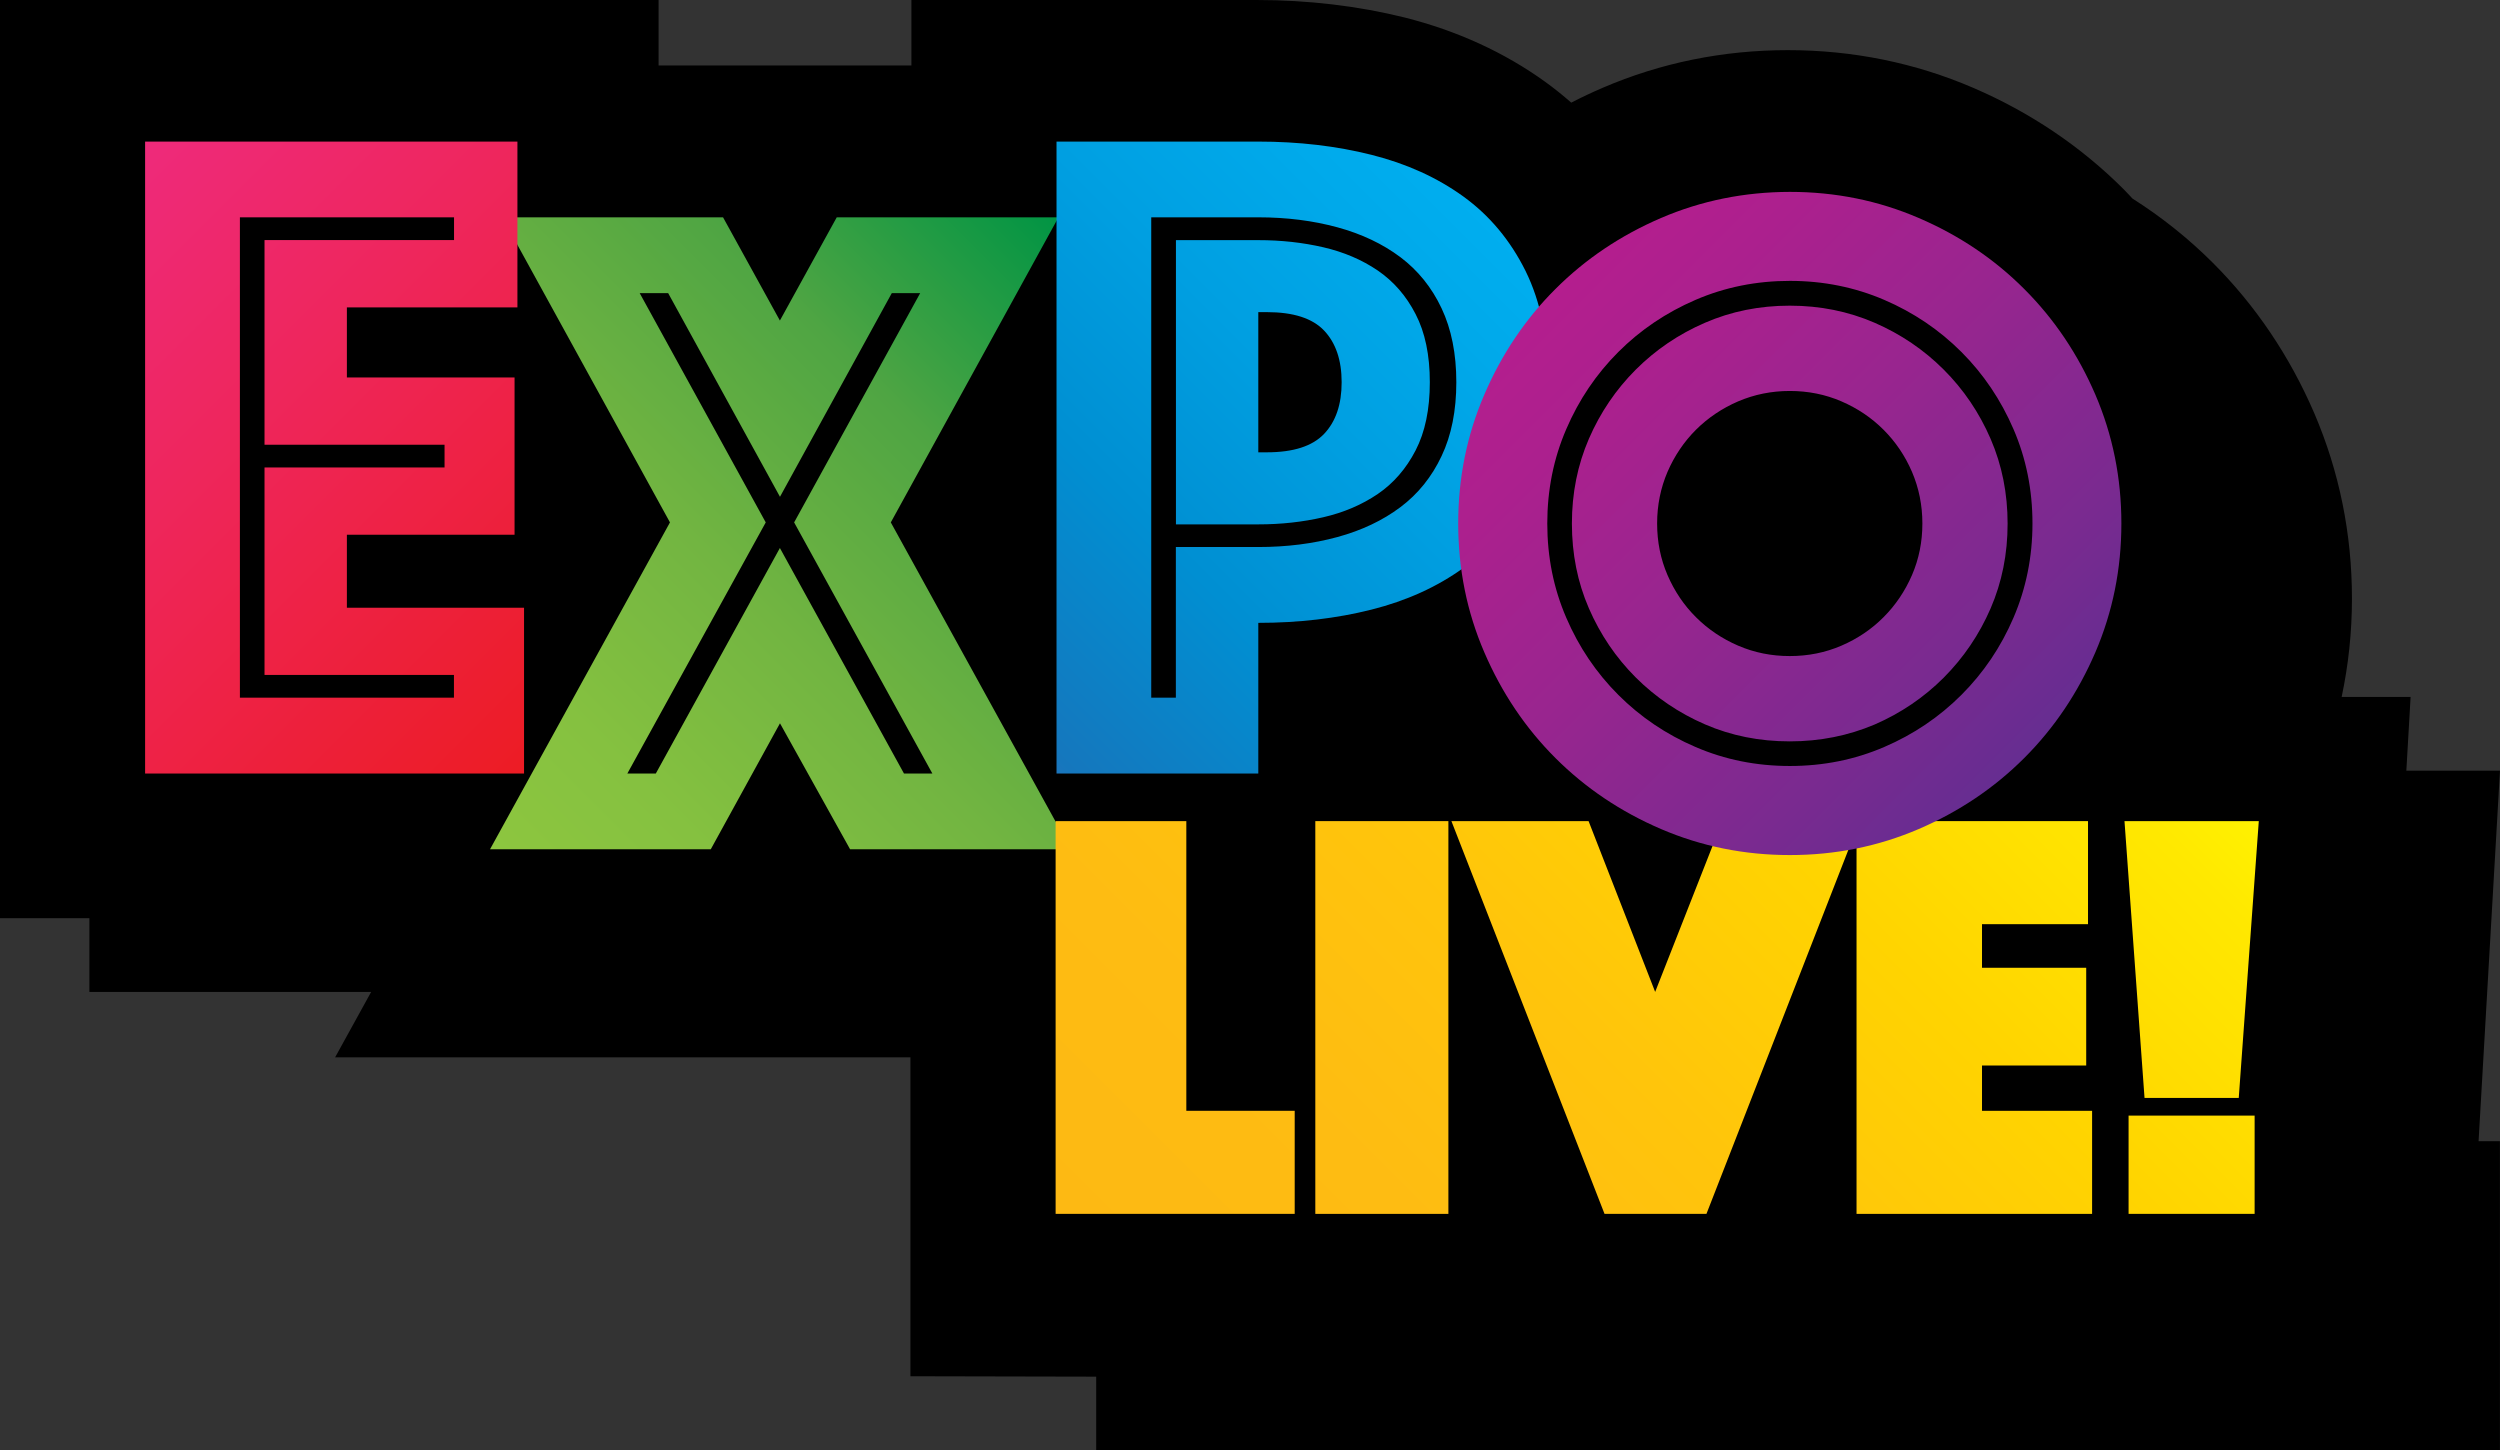
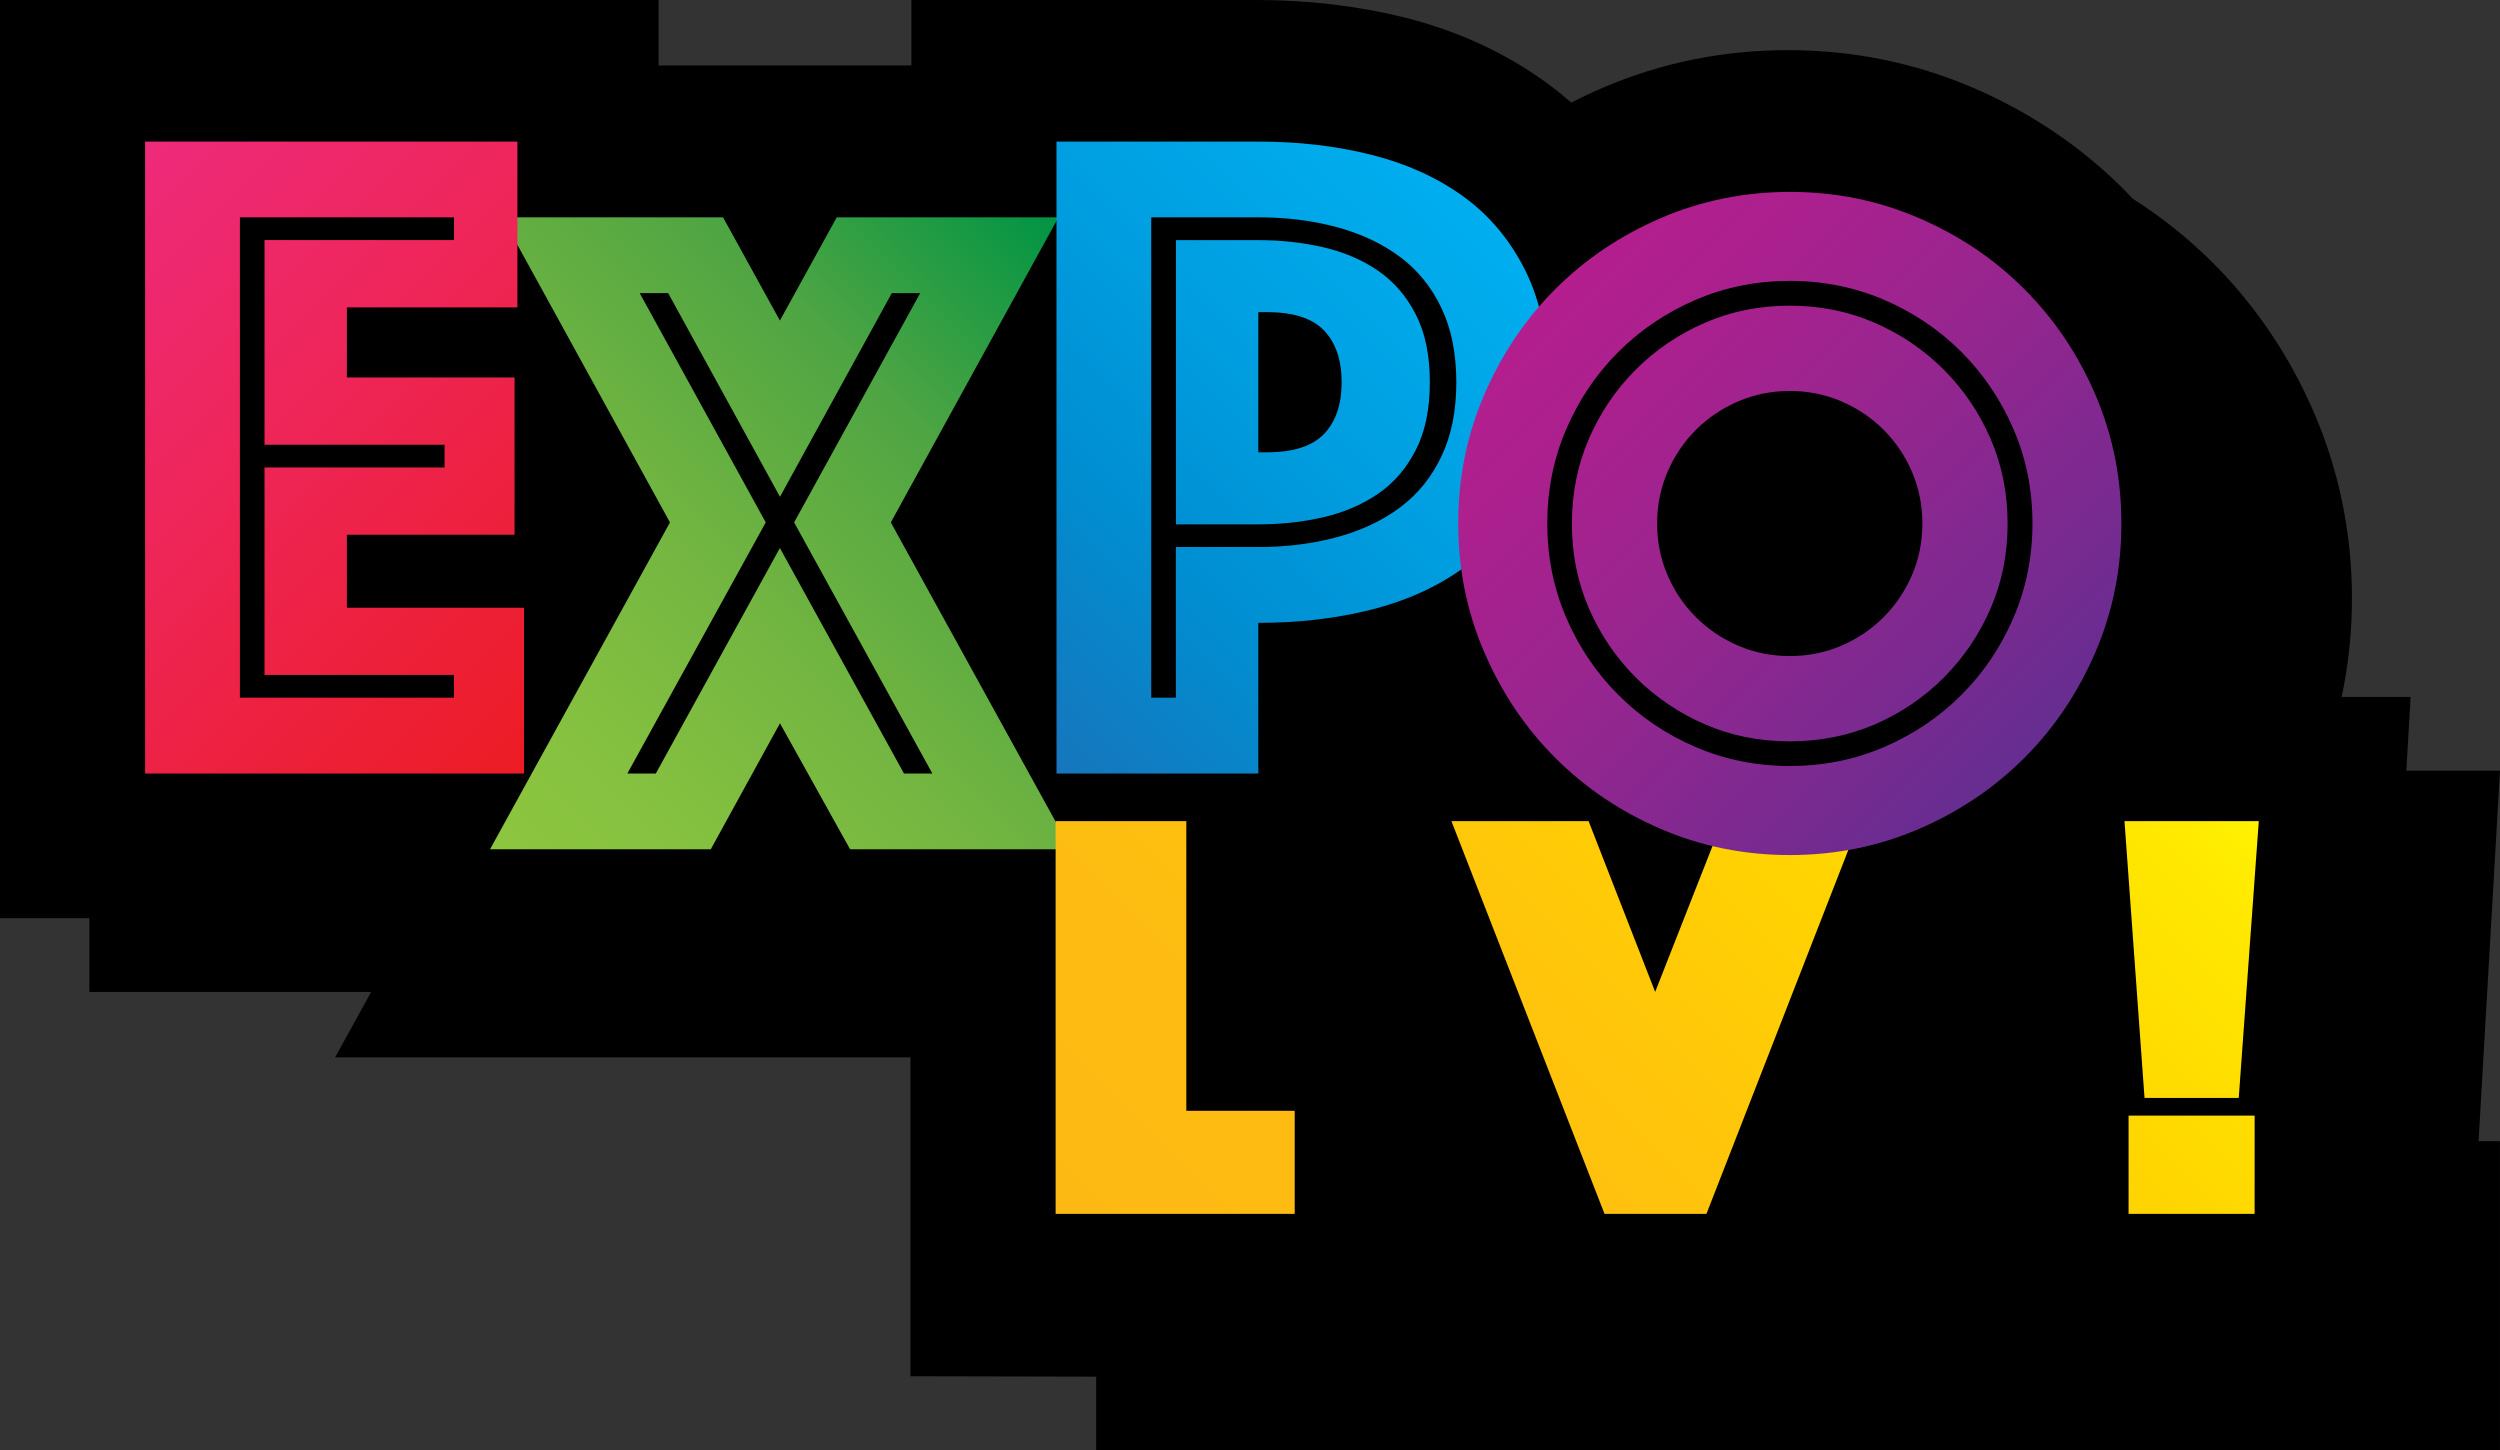
<svg xmlns="http://www.w3.org/2000/svg" version="1.1" id="Layer_1" x="0px" y="0px" viewBox="0 0 305.65 177.31" style="enable-background:new 0 0 305.65 177.31;" xml:space="preserve">
  <rect x="0" y="0" width="305.65" height="177.31" fill="#333333" stroke="none" />
  <style type="text/css">
	.st0{fill:url(#SVGID_1_);}
	.st1{fill:url(#SVGID_00000010299149920840808940000009526391521675869104_);}
	.st2{fill:url(#SVGID_00000008837593377562715880000011879667633356095115_);}
	.st3{fill:url(#SVGID_00000063594429690510367120000009720398782872699069_);}
	.st4{fill:url(#SVGID_00000155134551794511805950000010670328123398830756_);}
	.st5{fill:url(#SVGID_00000104687187307195237800000016620651236485336505_);}
	.st6{fill:url(#SVGID_00000088114334197223967590000017448191070878538899_);}
	.st7{fill:url(#SVGID_00000061448716424184137050000000753823867527929254_);}
	.st8{fill:url(#SVGID_00000058564783447842344340000012721392973671248781_);}
</style>
  <path d="M305.65,94.22H294.2l0.52-9.01h-8.43c0.83-3.91,1.26-7.92,1.26-12.03c0-7.92-1.55-15.54-4.61-22.67  c-3-6.96-7.17-13.15-12.39-18.37c-2.98-2.98-6.27-5.6-9.84-7.87c-0.36-0.38-0.71-0.77-1.08-1.14c-5.22-5.22-11.41-9.39-18.38-12.39  c-7.11-3.06-14.74-4.61-22.66-4.61c-7.93,0-15.55,1.55-22.66,4.61c-1.3,0.56-2.58,1.16-3.83,1.81c-1.01-0.89-2.07-1.74-3.16-2.53  c-5-3.61-10.79-6.26-17.21-7.88C166.05,0.73,159.96,0,153.6,0h-42.17v8L80.52,8V0H0v112.26h10.93v9.01h34.45l-4.41,8l70.34,0v38.99  l22.71,0.05v9.01h171.62v-37.8h-2.61L305.65,94.22z" />
  <linearGradient id="SVGID_1_" gradientUnits="userSpaceOnUse" x1="58.718" y1="102.647" x2="132.095" y2="29.269">
    <stop offset="0" style="stop-color:#8DC63F" />
    <stop offset="0.18" style="stop-color:#85C140" />
    <stop offset="0.426" style="stop-color:#72B541" />
    <stop offset="0.708" style="stop-color:#4FA543" />
    <stop offset="1" style="stop-color:#009444" />
  </linearGradient>
  <path class="st0" d="M81.91,63.87l-20.5-37.3l26.99,0l6.95,12.62l6.95-12.62l27.11,0l-20.5,37.3l22.01,39.96l-26.99,0l-8.57-15.4  l-8.46,15.4l-26.99,0L81.91,63.87z M95.35,67l15.17,27.57l3.47,0L97.09,63.87l15.41-28.03l-3.47,0l-13.67,24.9l-13.67-24.9l-3.48,0  l15.41,28.03L76.7,94.57l3.48,0L95.35,67z" />
  <g>
    <linearGradient id="SVGID_00000181808112640123156850000000401306821960668804_" gradientUnits="userSpaceOnUse" x1="116.116" y1="81.514" x2="176.473" y2="21.158">
      <stop offset="0" style="stop-color:#1C75BC" />
      <stop offset="0.017" style="stop-color:#1577BD" />
      <stop offset="0.346" style="stop-color:#008FD2" />
      <stop offset="0.632" style="stop-color:#009FE1" />
      <stop offset="0.859" style="stop-color:#00A9EA" />
      <stop offset="1" style="stop-color:#00AEEF" />
    </linearGradient>
    <path style="fill:url(#SVGID_00000181808112640123156850000000401306821960668804_);" d="M189.29,46.73   c0,5.33-0.93,9.86-2.78,13.61c-1.85,3.75-4.38,6.78-7.59,9.09c-3.21,2.32-6.95,4.02-11.24,5.1c-4.29,1.08-8.9,1.62-13.84,1.62   l0,18.42l-24.67,0l0-77.26l24.67,0c4.94,0,9.56,0.54,13.84,1.62c4.29,1.08,8.03,2.78,11.24,5.1c3.2,2.32,5.73,5.35,7.59,9.09   C188.36,36.87,189.29,41.4,189.29,46.73z M178.05,46.73c0-3.47-0.6-6.49-1.8-9.03c-1.2-2.55-2.88-4.63-5.04-6.26   c-2.16-1.62-4.73-2.84-7.7-3.65c-2.97-0.81-6.2-1.22-9.67-1.22l-13.09,0l0,58.73l3.01,0l0-18.42l10.08,0c3.48,0,6.7-0.41,9.67-1.22   c2.97-0.81,5.54-2.03,7.7-3.65c2.16-1.62,3.84-3.71,5.04-6.26C177.45,53.22,178.05,50.21,178.05,46.73z M174.81,46.73   c0,3.32-0.58,6.1-1.74,8.34c-1.16,2.24-2.7,4.02-4.63,5.33c-1.93,1.31-4.15,2.26-6.66,2.84c-2.51,0.58-5.15,0.87-7.93,0.87   l-10.08,0l0-34.75l10.08,0c2.78,0,5.42,0.29,7.93,0.87c2.51,0.58,4.73,1.53,6.66,2.84c1.93,1.32,3.48,3.09,4.63,5.33   C174.23,40.63,174.81,43.41,174.81,46.73z M153.84,55.3l1.04,0c3.24,0,5.58-0.75,7.01-2.26c1.43-1.51,2.14-3.61,2.14-6.31   c0-2.7-0.72-4.81-2.14-6.31c-1.43-1.51-3.76-2.26-7.01-2.26l-1.04,0L153.84,55.3z" />
    <g>
      <g>
        <linearGradient id="SVGID_00000028291465750552963210000004765973494951449758_" gradientUnits="userSpaceOnUse" x1="153.699" y1="173.055" x2="251.259" y2="75.495">
          <stop offset="0" style="stop-color:#FDB913" />
          <stop offset="0.224" style="stop-color:#FEBC12" />
          <stop offset="0.456" style="stop-color:#FFC50B" />
          <stop offset="0.691" style="stop-color:#FFD400" />
          <stop offset="0.927" style="stop-color:#FFE800" />
          <stop offset="1" style="stop-color:#FFF200" />
        </linearGradient>
        <path style="fill:url(#SVGID_00000028291465750552963210000004765973494951449758_);" d="M129.06,100.39l15.98,0l0,35.42l13.25,0     l0,12.6l-29.23,0L129.06,100.39z" />
        <linearGradient id="SVGID_00000093150761470927020880000012667446433908773048_" gradientUnits="userSpaceOnUse" x1="153.699" y1="173.055" x2="251.259" y2="75.495">
          <stop offset="0" style="stop-color:#FDB913" />
          <stop offset="0.224" style="stop-color:#FEBC12" />
          <stop offset="0.456" style="stop-color:#FFC50B" />
          <stop offset="0.691" style="stop-color:#FFD400" />
          <stop offset="0.927" style="stop-color:#FFE800" />
          <stop offset="1" style="stop-color:#FFF200" />
        </linearGradient>
-         <path style="fill:url(#SVGID_00000093150761470927020880000012667446433908773048_);" d="M160.81,100.39l16.27,0l0,48.02     l-16.27,0L160.81,100.39z" />
        <linearGradient id="SVGID_00000127044082739810420260000016032226112034117013_" gradientUnits="userSpaceOnUse" x1="153.699" y1="173.055" x2="251.259" y2="75.495">
          <stop offset="0" style="stop-color:#FDB913" />
          <stop offset="0.224" style="stop-color:#FEBC12" />
          <stop offset="0.456" style="stop-color:#FFC50B" />
          <stop offset="0.691" style="stop-color:#FFD400" />
          <stop offset="0.927" style="stop-color:#FFE800" />
          <stop offset="1" style="stop-color:#FFF200" />
        </linearGradient>
        <path style="fill:url(#SVGID_00000127044082739810420260000016032226112034117013_);" d="M194.22,100.39l8.14,20.88l8.21-20.88     l16.78,0l-18.72,48.02l-12.46,0l-18.72-48.02L194.22,100.39z" />
        <linearGradient id="SVGID_00000077314662181086712590000008906485192531705221_" gradientUnits="userSpaceOnUse" x1="153.699" y1="173.055" x2="251.259" y2="75.495">
          <stop offset="0" style="stop-color:#FDB913" />
          <stop offset="0.224" style="stop-color:#FEBC12" />
          <stop offset="0.456" style="stop-color:#FFC50B" />
          <stop offset="0.691" style="stop-color:#FFD400" />
          <stop offset="0.927" style="stop-color:#FFE800" />
          <stop offset="1" style="stop-color:#FFF200" />
        </linearGradient>
-         <path style="fill:url(#SVGID_00000077314662181086712590000008906485192531705221_);" d="M226.98,100.39l28.3,0l0,12.6l-12.96,0     l0,5.33l12.74,0l0,11.95l-12.74,0l0,5.54l13.46,0l0,12.6l-28.8,0L226.98,100.39z" />
        <linearGradient id="SVGID_00000088832605880863571180000018364986660300401037_" gradientUnits="userSpaceOnUse" x1="153.699" y1="173.055" x2="251.259" y2="75.495">
          <stop offset="0" style="stop-color:#FDB913" />
          <stop offset="0.224" style="stop-color:#FEBC12" />
          <stop offset="0.456" style="stop-color:#FFC50B" />
          <stop offset="0.691" style="stop-color:#FFD400" />
          <stop offset="0.927" style="stop-color:#FFE800" />
          <stop offset="1" style="stop-color:#FFF200" />
        </linearGradient>
        <path style="fill:url(#SVGID_00000088832605880863571180000018364986660300401037_);" d="M259.74,100.39l16.42,0l-2.45,33.84     l-11.52,0L259.74,100.39z M260.24,136.39l15.41,0l0,12.02l-15.41,0L260.24,136.39z" />
      </g>
    </g>
    <linearGradient id="SVGID_00000095340390333656717510000018418207605705257126_" gradientUnits="userSpaceOnUse" x1="190.154" y1="35.331" x2="247.489" y2="92.666">
      <stop offset="0" style="stop-color:#92278F" />
      <stop offset="0" style="stop-color:#B41E8E" />
      <stop offset="0.161" style="stop-color:#AC208E" />
      <stop offset="0.443" style="stop-color:#99258F" />
      <stop offset="0.811" style="stop-color:#792A90" />
      <stop offset="1" style="stop-color:#662D91" />
    </linearGradient>
    <path style="fill:url(#SVGID_00000095340390333656717510000018418207605705257126_);" d="M178.28,64c0-5.56,1.06-10.81,3.19-15.75   c2.12-4.94,5.02-9.25,8.69-12.91c3.67-3.67,7.97-6.56,12.92-8.69c4.94-2.12,10.19-3.18,15.75-3.19c5.56,0,10.81,1.06,15.75,3.19   c4.94,2.12,9.25,5.02,12.91,8.69c3.67,3.67,6.56,7.97,8.69,12.91c2.12,4.94,3.18,10.19,3.18,15.75c0,5.56-1.06,10.81-3.18,15.75   c-2.13,4.94-5.02,9.25-8.69,12.92c-3.67,3.67-7.97,6.56-12.91,8.69c-4.94,2.12-10.19,3.18-15.75,3.18   c-5.56,0-10.81-1.06-15.75-3.18c-4.94-2.12-9.25-5.02-12.92-8.69c-3.67-3.67-6.56-7.97-8.69-12.92   C179.34,74.81,178.28,69.56,178.28,64z M189.17,64c0,4.09,0.77,7.93,2.32,11.52c1.54,3.59,3.67,6.74,6.37,9.44   c2.7,2.7,5.85,4.83,9.44,6.37c3.59,1.55,7.43,2.32,11.53,2.32c4.09,0,7.93-0.77,11.53-2.32c3.59-1.54,6.74-3.67,9.44-6.37   c2.7-2.7,4.83-5.85,6.37-9.44c1.54-3.59,2.32-7.43,2.32-11.52c0-4.09-0.77-7.94-2.32-11.53c-1.55-3.59-3.67-6.74-6.37-9.44   c-2.7-2.7-5.85-4.83-9.44-6.37c-3.59-1.54-7.43-2.32-11.53-2.32c-4.09,0-7.93,0.77-11.53,2.32c-3.59,1.55-6.74,3.67-9.44,6.37   c-2.7,2.7-4.83,5.85-6.37,9.44C189.94,56.06,189.17,59.91,189.17,64z M218.82,90.64c-3.71,0-7.16-0.69-10.37-2.08   c-3.2-1.39-6.02-3.3-8.46-5.73c-2.43-2.43-4.34-5.25-5.73-8.45c-1.39-3.2-2.08-6.66-2.08-10.37c0-3.71,0.69-7.16,2.08-10.37   c1.39-3.2,3.3-6.02,5.73-8.45c2.43-2.43,5.25-4.34,8.46-5.73c3.2-1.39,6.66-2.09,10.37-2.09c3.71,0,7.16,0.7,10.37,2.09   c3.2,1.39,6.02,3.3,8.45,5.73c2.43,2.43,4.34,5.25,5.73,8.46c1.39,3.21,2.08,6.66,2.08,10.37c0,3.71-0.69,7.16-2.08,10.37   c-1.39,3.2-3.3,6.02-5.73,8.46c-2.43,2.43-5.25,4.34-8.45,5.73C225.98,89.94,222.53,90.64,218.82,90.64z M202.6,64   c0,2.24,0.42,4.34,1.27,6.31c0.85,1.97,2.01,3.69,3.48,5.15c1.47,1.47,3.19,2.63,5.16,3.48c1.97,0.85,4.07,1.27,6.31,1.27   c2.24,0,4.34-0.42,6.31-1.27c1.97-0.85,3.69-2.01,5.15-3.48c1.47-1.47,2.63-3.19,3.48-5.15c0.85-1.97,1.27-4.07,1.27-6.31   c0-2.24-0.43-4.34-1.27-6.31c-0.85-1.97-2.01-3.68-3.48-5.15c-1.47-1.47-3.18-2.62-5.15-3.47c-1.97-0.85-4.07-1.27-6.31-1.27   c-2.24,0-4.34,0.43-6.31,1.27c-1.97,0.85-3.69,2.01-5.16,3.47c-1.47,1.47-2.63,3.19-3.48,5.15C203.03,59.66,202.6,61.76,202.6,64z" />
    <linearGradient id="SVGID_00000123413359623339418100000000284228459905251968_" gradientUnits="userSpaceOnUse" x1="9.809" y1="25.245" x2="71.603" y2="87.04">
      <stop offset="0" style="stop-color:#EE2A7B" />
      <stop offset="0.374" style="stop-color:#EE265C" />
      <stop offset="1" style="stop-color:#ED1C24" />
    </linearGradient>
    <path style="fill:url(#SVGID_00000123413359623339418100000000284228459905251968_);" d="M17.74,17.31l45.52,0l0,20.27l-20.85,0   l0,8.57l20.5,0l0,19.23l-20.5,0l0,8.92l21.66,0l0,20.27l-46.33,0L17.74,17.31z M55.5,85.3l0-2.78H32.34l0-25.37l22.01,0l0-2.78   l-22.01,0l0-25.02l23.17,0l0-2.78l-26.18,0l0,58.73L55.5,85.3z" />
  </g>
</svg>